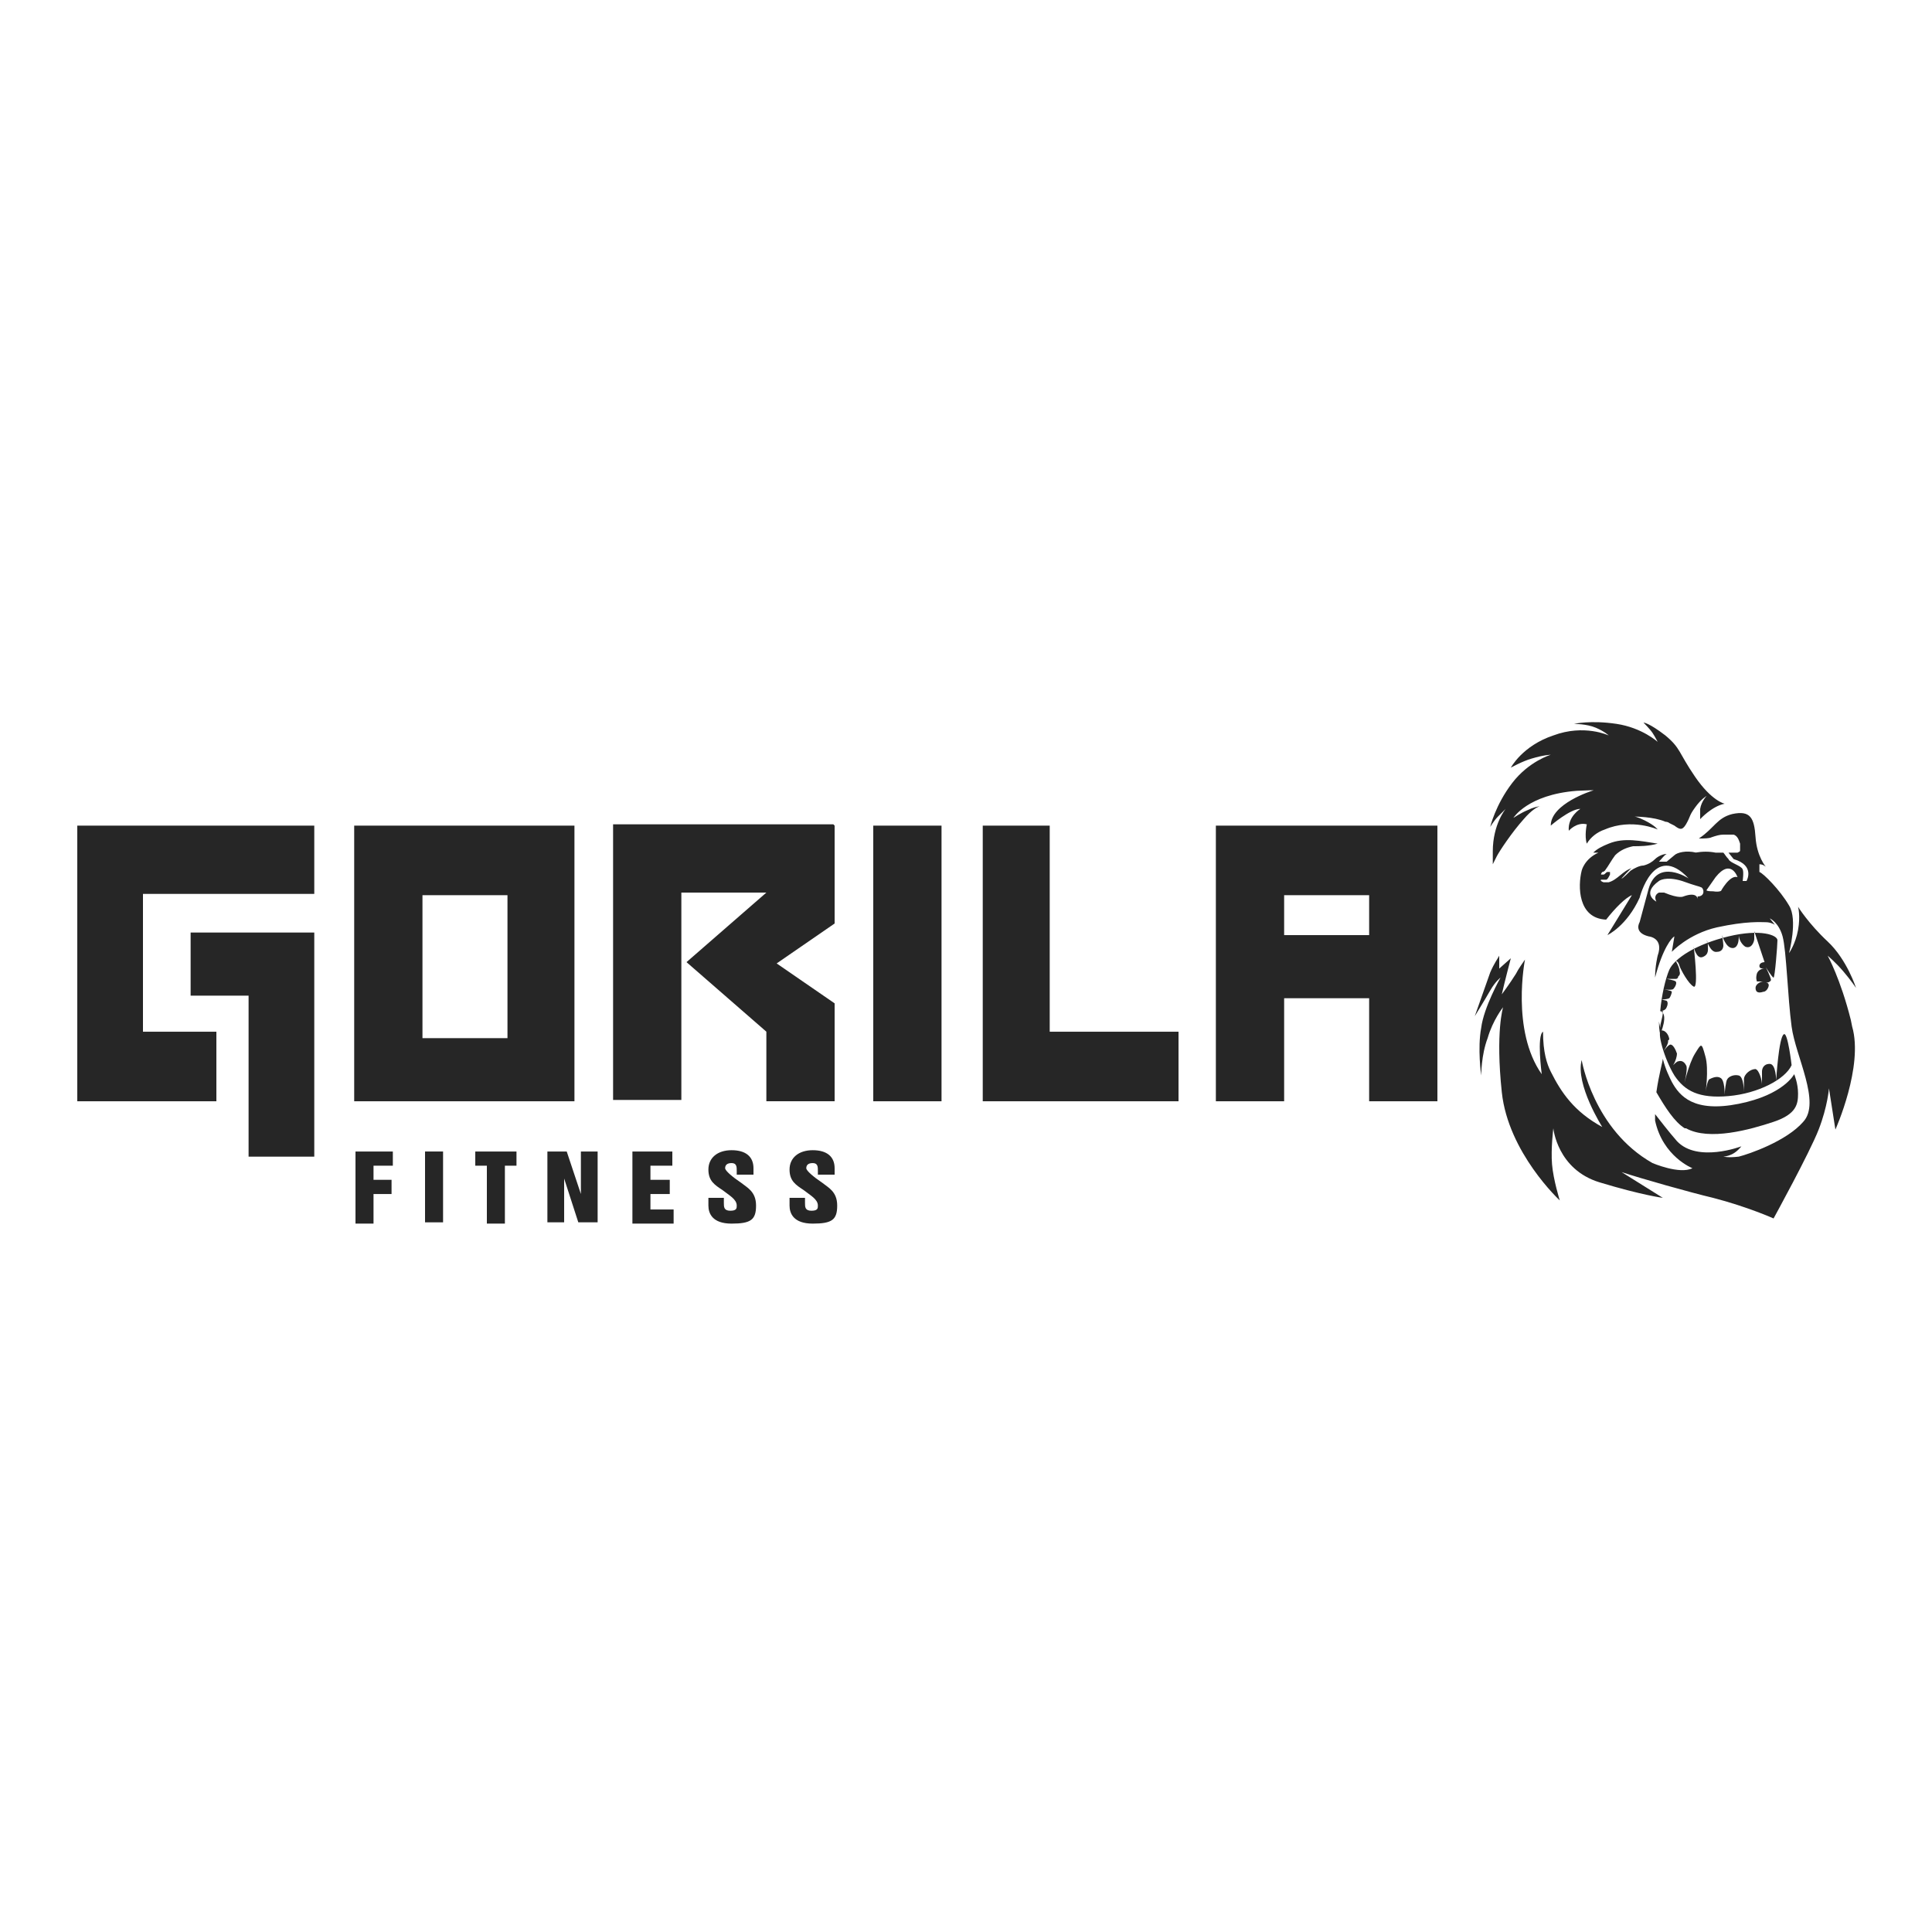
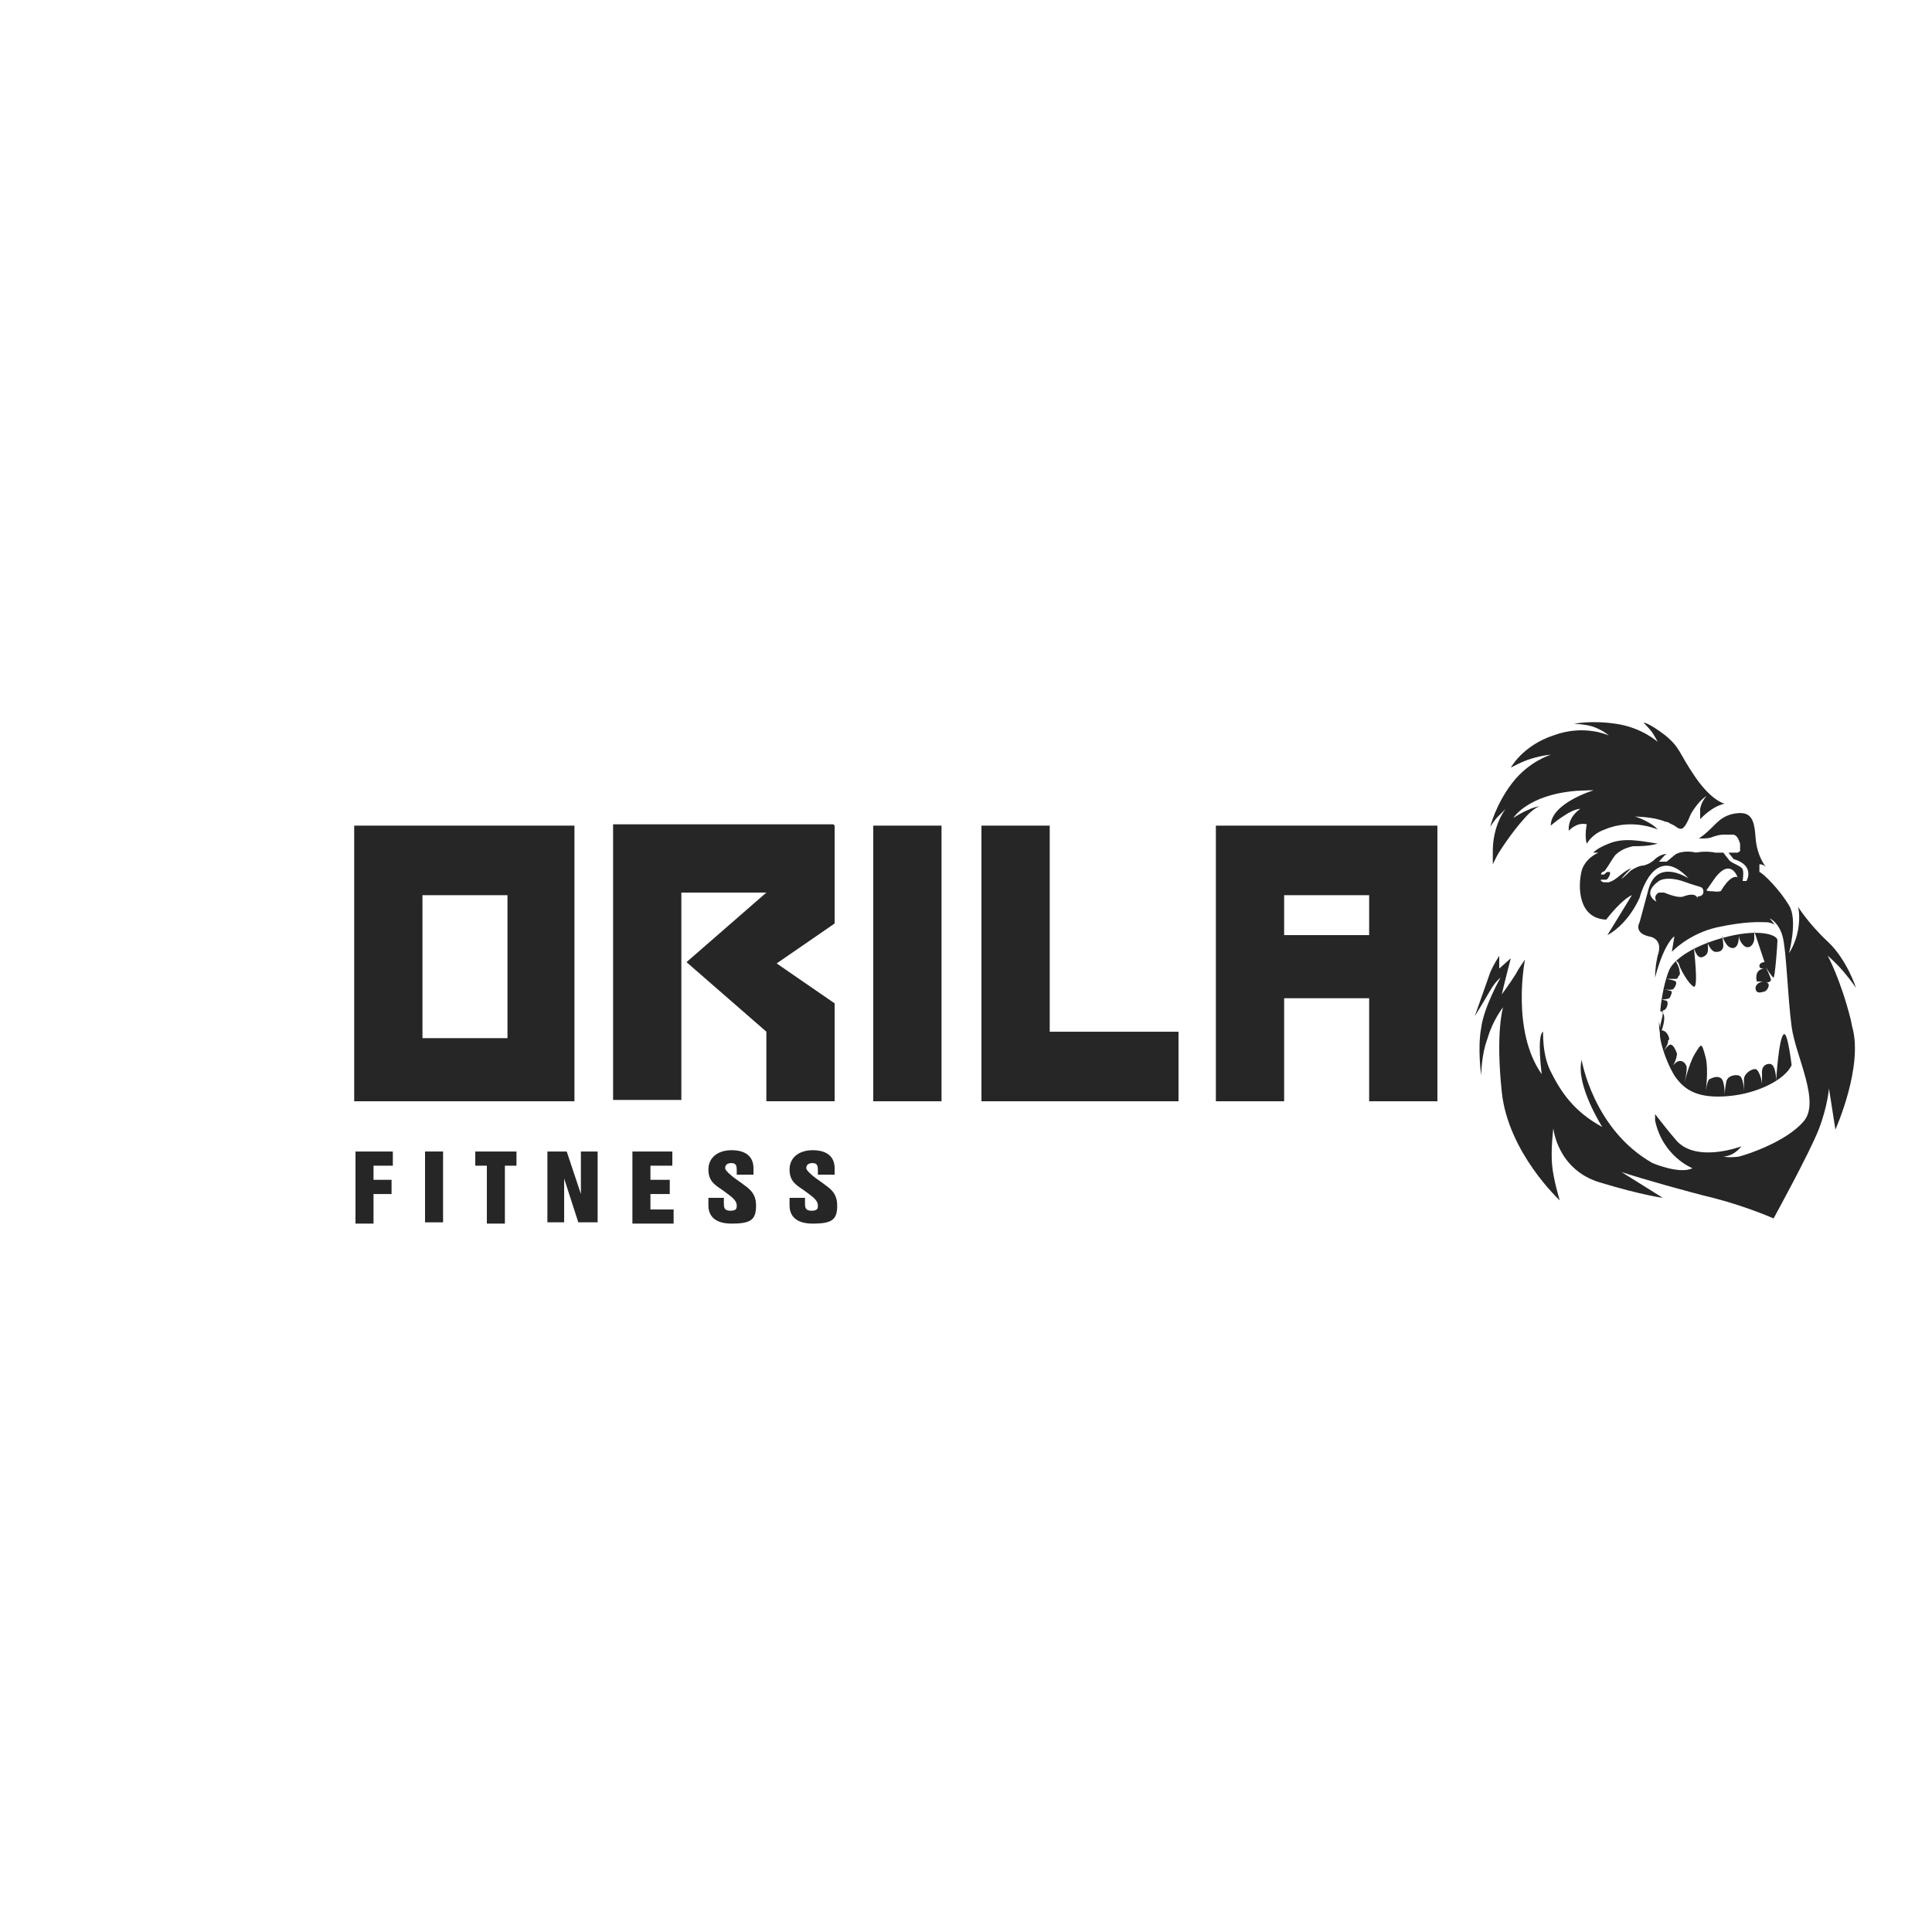
<svg xmlns="http://www.w3.org/2000/svg" fill="none" viewBox="0 0 150 150" height="150" width="150">
  <g clip-path="url(#clip0_664_19727)">
    <path fill="#262626" d="M27.6 89.402H30.5V90.502H29V91.602H30.4V92.702H29V95.002H27.6V89.502V89.402Z" />
    <path fill="#262626" d="M33 89.402H34.4V94.902H33V89.402Z" />
    <path fill="#262626" d="M36.9 89.402H40.1V90.502H39.2V95.002H37.8V90.502H36.9V89.402Z" />
    <path fill="#262626" d="M42.5 89.402H44L45.1 92.702V89.402H46.4V94.902H44.9L43.8 91.502V94.902H42.5V89.402Z" />
    <path fill="#262626" d="M49.1 89.402H52.2V90.502H50.5V91.602H52V92.702H50.5V93.902H52.3V95.002H49.1V89.502V89.402Z" />
    <path fill="#262626" d="M56.2 93.001V93.401C56.2 93.701 56.2 94.001 56.7 94.001C57.2 94.001 57.2 93.801 57.2 93.601C57.2 93.101 56.6 92.801 56.1 92.401C55.5 92.001 55 91.701 55 90.801C55 89.901 55.7 89.301 56.8 89.301C57.9 89.301 58.5 89.801 58.5 90.701V91.201H57.2V90.901C57.2 90.601 57.2 90.301 56.8 90.301C56.4 90.301 56.3 90.501 56.3 90.701C56.3 90.901 56.9 91.401 57.5 91.801C58 92.201 58.7 92.501 58.7 93.601C58.7 94.701 58.3 95.001 56.8 95.001C55.3 95.001 55 94.201 55 93.601V93.001H56.3H56.2Z" />
    <path fill="#262626" d="M62.5 93.001V93.401C62.5 93.701 62.5 94.001 63 94.001C63.5 94.001 63.5 93.801 63.5 93.601C63.5 93.101 62.9 92.801 62.4 92.401C61.8 92.001 61.3 91.701 61.3 90.801C61.3 89.901 62 89.301 63.1 89.301C64.2 89.301 64.8 89.801 64.8 90.701V91.201H63.5V90.901C63.5 90.601 63.5 90.301 63.1 90.301C62.7 90.301 62.6 90.501 62.6 90.701C62.6 90.901 63.2 91.401 63.8 91.801C64.3 92.201 65 92.501 65 93.601C65 94.701 64.6 95.001 63.1 95.001C61.6 95.001 61.3 94.201 61.3 93.601V93.001H62.6H62.5Z" />
-     <path fill="#262626" d="M6 64.102H24.4V69.402H11.1V80.102H16.8V85.502H6V64.102ZM14.9 72.402H24.4V89.802H19.3V77.302H14.8V72.402H14.9Z" />
    <path fill="#262626" d="M64.8 64.1V71.7L60.3 74.8L64.8 77.9V85.5H59.5V80.1L53.3 74.7L59.5 69.3H52.9V85.4H47.6V64H64.7L64.8 64.1Z" />
    <path fill="#262626" d="M73.1 64.102V85.502H67.8V64.102H73.1Z" />
-     <path fill="#262626" d="M76.2 64.102H81.5V80.102H91.5V85.502H76.3V64.102H76.2Z" />
+     <path fill="#262626" d="M76.2 64.102H81.5V80.102H91.5V85.502H76.3H76.2Z" />
    <path fill="#262626" d="M94.4 64.102V85.502H99.7V77.502H106.3V85.502H111.6V64.102H94.5H94.4ZM99.7 72.602V69.502H106.3V72.602H99.7Z" />
    <path fill="#262626" d="M27.5 64.102V85.502H44.6V64.102H27.5ZM32.8 80.602V69.502H39.4V80.602H32.8Z" />
    <path fill="#262626" d="M128.8 79.301C128.8 80.001 128.9 80.301 128.9 80.301C128.9 80.301 129.6 78.701 128.9 78.501C128.9 78.501 129.3 78.501 129.4 78.201C129.5 78.001 129.5 77.801 129.4 77.701L129 77.601C129 77.601 129.4 77.601 129.6 77.501C129.7 77.401 129.8 77.101 129.8 77.001C129.8 76.901 129.1 76.801 129.1 76.801C129.1 76.801 129.7 76.901 129.9 76.801C130.1 76.601 130.2 76.301 130.1 76.201C130 76.101 129.4 76.001 129.4 76.001C129.4 76.001 129.9 76.001 130.1 76.001C130.3 76.001 130.3 75.801 130.3 75.801C130.3 75.801 130.5 75.701 130.4 75.401C130.4 75.101 130.1 74.601 130.1 74.601C130.1 74.601 130.3 74.601 130.4 75.001C130.5 75.301 131.1 76.401 131.5 76.601C131.9 76.801 131.5 73.501 131.5 73.501C131.5 73.501 131.7 74.501 132.2 74.301C132.7 74.101 132.6 73.701 132.6 73.401C132.6 73.101 132.5 73.001 132.5 73.001C132.5 73.001 132.8 74.001 133.3 73.901C133.7 73.901 133.8 73.601 133.8 73.401C133.8 73.201 133.7 72.601 133.7 72.601C133.7 72.601 134 73.701 134.6 73.601C135 73.501 135 72.901 135 72.601C135 72.901 135.2 73.301 135.5 73.501C136 73.701 136.2 73.101 136.2 72.901C136.2 72.701 136.2 72.301 136.2 72.301L137 74.701C137 74.701 136.6 74.701 136.6 75.001C136.6 75.201 136.8 75.201 137 75.201C136.8 75.201 136.5 75.301 136.4 75.601C136.3 76.001 136.4 76.101 136.4 76.201C136.4 76.201 136.7 76.201 136.9 76.201C136.7 76.201 136.3 76.401 136.3 76.701C136.3 77.101 136.6 77.101 136.9 77.001C137.2 77.001 137.4 76.501 137.3 76.401C137.3 76.301 137.1 76.301 137.1 76.301C137.1 76.301 137.4 76.301 137.5 76.101C137.5 75.901 137.1 75.101 137.1 75.101C137.1 75.101 137.6 75.901 137.7 75.901C137.8 75.901 138 73.401 138 73.001C138 72.601 136.7 72.101 134.2 72.701C131.7 73.301 130 74.401 129.6 75.301C129.3 76.001 129 77.301 128.9 78.501C128.9 78.501 129 78.501 129.1 78.501C129.1 78.501 129.1 78.501 129.1 78.601C129.1 79.001 128.9 79.401 128.9 79.801L128.8 79.301Z" />
    <path fill="#262626" d="M143.7 79.2C142.9 76 141.9 74.2 141.9 74.2C141.9 74.2 142.5 74.7 143.1 75.4C143.7 76.1 144.1 76.7 144.1 76.7C144.1 76.7 143.4 74.5 141.9 73.1C140.4 71.7 139.6 70.4 139.6 70.4C139.6 70.4 139.8 71.1 139.6 72.2C139.4 73.3 138.9 74 138.9 74C138.9 74 139.6 71.4 138.9 70.3C138.2 69.1 136.9 67.8 136.6 67.7C136.6 67.6 136.6 67.3 136.6 67.1C136.9 67.1 137.1 67.3 137.1 67.3C137.1 67.3 136.4 66.5 136.3 65C136.2 63.5 135.9 62.9 134.5 63.2C133.3 63.5 133.1 64.3 131.9 65.1C131.9 65.1 131.9 65.1 132 65.1C132.3 65.1 132.7 65.1 132.9 65C133.2 64.9 133.5 64.8 133.8 64.8C134.1 64.8 134.3 64.8 134.6 64.8C134.9 64.9 135 65.2 135.1 65.5C135.1 65.7 135.1 65.8 135.1 66C135.1 66.1 135.1 66.1 134.9 66.2C134.8 66.2 134.7 66.2 134.5 66.2C134.3 66.2 134.3 66.2 134.2 66.2L134.6 66.7C136.3 67.2 135.6 68.4 135.6 68.4H135.3C135.3 68.4 135.4 67.7 135.3 67.5C135.2 67.2 134.3 67 134.2 66.7C134 66.5 133.9 66.3 133.8 66.2C133.5 66.2 133.3 66.2 133.2 66.2C132.7 66.1 132.2 66.1 131.6 66.2C131.6 66.2 131.6 66.2 131.7 66.2C130.9 66 130.2 66.2 130 66.4L129.4 66.9C129.4 66.9 129.2 66.9 129.1 66.9C129 66.9 128.9 66.9 128.8 66.9C129 66.7 129.2 66.4 129.4 66.3C129.1 66.3 128.7 66.5 128.5 66.7C128.3 66.9 128 67.1 127.6 67.2C127.3 67.2 126.9 67.4 126.6 67.6C126.6 67.6 125.9 68.3 125.9 68.2C125.9 68.2 126.6 67.4 126.7 67.4C126 67.6 125.6 68.3 124.9 68.5C124.8 68.5 124.7 68.5 124.5 68.5C124.5 68.5 124.2 68.4 124.3 68.3C124.3 68.3 124.4 68.3 124.5 68.3C124.5 68.3 124.6 68.3 124.7 68.3C124.8 68.3 124.9 68.1 125 67.9V67.7C125 67.7 124.9 67.7 124.8 67.7C124.7 67.7 124.6 67.9 124.5 67.9C124.5 67.9 124.4 67.9 124.3 67.9C124.3 67.9 124.3 67.8 124.4 67.7C124.4 67.7 124.5 67.7 124.6 67.6C124.9 67.2 125.1 66.8 125.4 66.4C125.8 66 126.3 65.8 126.8 65.7C127.3 65.7 128 65.7 128.7 65.5C127.4 65.3 126.1 65 124.9 65.5C124.4 65.7 124 65.9 123.7 66.2H124.1C123 66.7 122.8 67.6 122.8 67.6C122.5 68.8 122.5 71.3 124.7 71.4C125.4 70.5 126.2 69.7 126.7 69.5L124.8 72.6C124.8 72.6 126.3 71.9 127.3 69.7C127.3 69.7 128.4 65.3 131.1 68.2C131.1 68.2 128.7 66.6 128 69L127.3 71.6C127.3 71.6 126.8 72.4 128 72.7C128 72.7 129.2 72.8 128.7 74.2C128.7 74.2 128.5 75 128.5 75.9C129.1 73.6 129.8 72.8 130 72.7L129.8 73.9C129.8 73.9 131.1 72.5 133.3 72C135.6 71.5 136.7 71.6 137.1 71.6C137.5 71.6 137.8 71.8 137.8 71.8L137.4 71.3C137.4 71.3 138.1 71.6 138.4 72.7C138.7 73.8 138.8 77.5 139.1 79.7C139.4 82 141.4 85.6 140 87.1C138.7 88.6 135.8 89.6 135 89.8C134.2 89.9 133.8 89.8 133.8 89.8C133.8 89.8 134.1 89.8 134.5 89.6C134.9 89.4 135.2 89 135.2 89C135.2 89 131.8 90.3 130.2 88.6C129.5 87.8 128.9 87 128.5 86.5V87C129.1 89.8 131.4 90.7 131.4 90.7C130.4 91.2 128.3 90.3 128.3 90.3C123.7 87.7 122.8 82.3 122.8 82.3C122.3 84.2 124.4 87.5 124.4 87.5C122.2 86.3 121.2 84.8 120.4 83.2C120.1 82.6 119.8 81.7 119.8 80.1C119.3 80.4 119.7 83.4 119.7 83.4C117.3 80 118.4 74.5 118.4 74.5C118.2 74.8 117.9 75.2 117.7 75.6C117.2 76.4 116.6 77.2 116.6 77.2C116.8 76.3 117.3 74.4 117.3 74.4L116.4 75.2V74.2C116.3 74.4 116 74.8 115.7 75.5C115.1 77.2 114.5 78.9 114.5 78.9C114.5 78.9 115.3 77.6 115.7 76.9C116.1 76.2 116.5 75.9 116.5 75.9C116.5 75.9 115.2 78.2 115 79.8C114.7 81.4 115 83.5 115 83.5C115 83.5 115 81.9 115.5 80.6C115.9 79.2 116.7 78.2 116.7 78.2C116.7 78.2 116.1 80.1 116.6 84.8C117.1 89.5 121.1 93.2 121.1 93.2C121.1 93.2 120.6 91.6 120.5 90.4C120.4 89.2 120.6 87.6 120.6 87.6C120.6 87.6 120.9 90.8 124.2 91.8C127.5 92.8 129.1 93 129.1 93L125.9 91C127.4 91.5 131.3 92.6 133 93C135.7 93.7 137.7 94.6 137.7 94.6C137.7 94.6 140.5 89.5 141.2 87.7C141.9 85.9 142 84.5 142 84.5L142.5 87.7C142.5 87.7 144.7 82.8 143.8 79.7L143.7 79.2ZM131.8 69.8C131.8 69.8 131.8 69.2 130.7 69.6C130.7 69.6 130.4 69.8 129.2 69.3C129.2 69.3 129 69.3 128.8 69.3C128.6 69.4 128.4 69.6 128.6 70C128.6 70 127.4 69.4 128.8 68.4C128.8 68.4 129.3 68 130.6 68.4C131.7 68.8 131.9 68.8 132.1 68.9C132.3 69 132.4 69.6 131.8 69.6V69.8ZM133.7 69.1C133.7 69.1 133.6 69.3 133 69.2C132.4 69.2 132.5 69.1 132.5 69.1L133.2 68.1C134.4 66.6 134.9 68.1 134.9 68.1C134.3 67.9 133.6 69.2 133.6 69.2L133.7 69.1Z" />
    <path fill="#262626" d="M116.9 62.8C116.9 62.8 115.9 64 115.9 66.1C115.9 66.3 115.9 66.8 115.9 67.1C116.1 66.7 116.1 66.7 116.2 66.5C116.4 66.1 117.4 64.6 118.3 63.6C118.9 62.9 119.4 62.6 119.6 62.6C119.4 62.6 119 62.7 118.6 62.9C118.1 63.1 117.5 63.5 117.5 63.5C117.5 63.5 118.6 61.7 122.4 61.4C124.4 61.3 123.5 61.4 123.6 61.4C123.6 61.4 120.4 62.4 120.4 64.1C120.4 64.1 121.9 62.8 122.7 62.8C122.7 62.8 121.7 63.4 121.8 64.5C121.8 64.5 122.4 63.8 123.2 64C123.2 64 123 64.9 123.2 65.5C123.5 65 124 64.6 124.6 64.4C126.7 63.5 128.7 64.4 128.7 64.4C128.7 64.4 128.5 64.1 127.7 63.7C127.1 63.4 126.9 63.4 126.9 63.4C126.9 63.4 128.4 63.4 129.3 63.8C129.3 63.8 129.5 63.8 129.6 63.9L130 64.1C130.4 64.4 130.6 64.5 130.9 64C131.3 63.3 131.1 63.4 131.6 62.7C132.1 62 132.5 61.8 132.5 61.8C132.5 61.8 132.1 62.2 132 62.8C132 63.3 132 63.6 132 63.6C132 63.6 132.9 62.6 133.9 62.4C133.9 62.4 132.9 62.2 131.6 60.3C130.3 58.4 130.5 58.1 129.3 57.1C128 56.1 127.6 56.1 127.6 56.1C127.6 56.1 128.1 56.6 128.3 56.9C128.5 57.2 128.7 57.6 128.7 57.6C128.7 57.6 127.5 56.5 125.5 56.2C123.5 55.9 122.2 56.2 122.2 56.2C122.2 56.2 123.2 56.2 123.9 56.5C124.6 56.8 124.9 57.1 124.9 57.1C124.9 57.1 123 56.2 120.6 57.1C118.2 57.9 117.3 59.6 117.3 59.6C117.3 59.6 118.2 59.1 118.9 58.9C119.9 58.6 120.4 58.6 120.4 58.6C120.4 58.6 118.7 59.1 117.4 60.8C116.1 62.5 115.7 64.2 115.7 64.2C115.7 64.2 116 63.7 116.3 63.4C116.6 63.1 116.9 62.8 116.9 62.8Z" />
    <path fill="#262626" d="M129.6 80.7C129.6 80.5 129.4 80 129 80C128.6 80 129.2 82.2 130 83.5C130.8 84.7 131.9 85.3 134.2 85.1C136.5 84.9 138.6 83.8 139.1 82.7C139.1 82.7 138.8 80.1 138.5 80.3C138.1 80.5 137.9 83.9 137.9 83.9C137.9 83.9 137.9 82.6 137.4 82.6C136.9 82.6 136.8 83 136.8 83.2C136.8 83.4 136.8 83.9 136.8 84.2C136.8 83.9 136.6 83.1 136.3 83C135.9 83 135.4 83.4 135.4 83.8C135.4 84.2 135.4 84.8 135.4 84.8C135.4 84.8 135.4 83.6 135 83.5C134.6 83.4 134.2 83.6 134.1 83.8C134 83.9 133.9 84.8 133.9 85C133.9 84.8 133.9 83.9 133.6 83.7C133.3 83.5 132.9 83.7 132.7 83.8C132.5 84 132.4 85 132.4 85C132.4 85 132.7 83 132.4 82C132.1 80.9 132.1 81 131.6 81.8C131.1 82.6 130.7 84.4 130.7 84.4C130.7 84.4 131.1 82.9 130.9 82.7C130.8 82.5 130.6 82.3 130.3 82.4C130.2 82.4 130 82.6 129.9 82.7C130.1 82.4 130.2 82 130.2 81.8C130.1 81.5 129.9 81.1 129.7 81.1C129.5 81.1 129.1 81.7 129.1 81.7C129.1 81.7 129.6 81 129.5 80.8L129.6 80.7Z" />
-     <path fill="#262626" d="M130.9 87.599C132.7 88.599 135.9 87.699 137.7 87.099C139.5 86.499 139.6 85.699 139.6 84.899C139.6 84.099 139.3 83.399 139.3 83.399C139.3 83.399 138.5 84.999 135 85.699C131.5 86.399 130.4 85.099 129.8 83.999C129.6 83.599 129.3 82.999 129.1 82.199C129.1 82.399 128.8 83.399 128.6 84.799C129.3 85.999 130 87.099 130.8 87.599H130.9Z" />
  </g>
  <defs>
    <clipPath id="clip0_664_19727">
      <rect transform="translate(6 56)" fill="white" height="39" width="138.1" />
    </clipPath>
  </defs>
</svg>